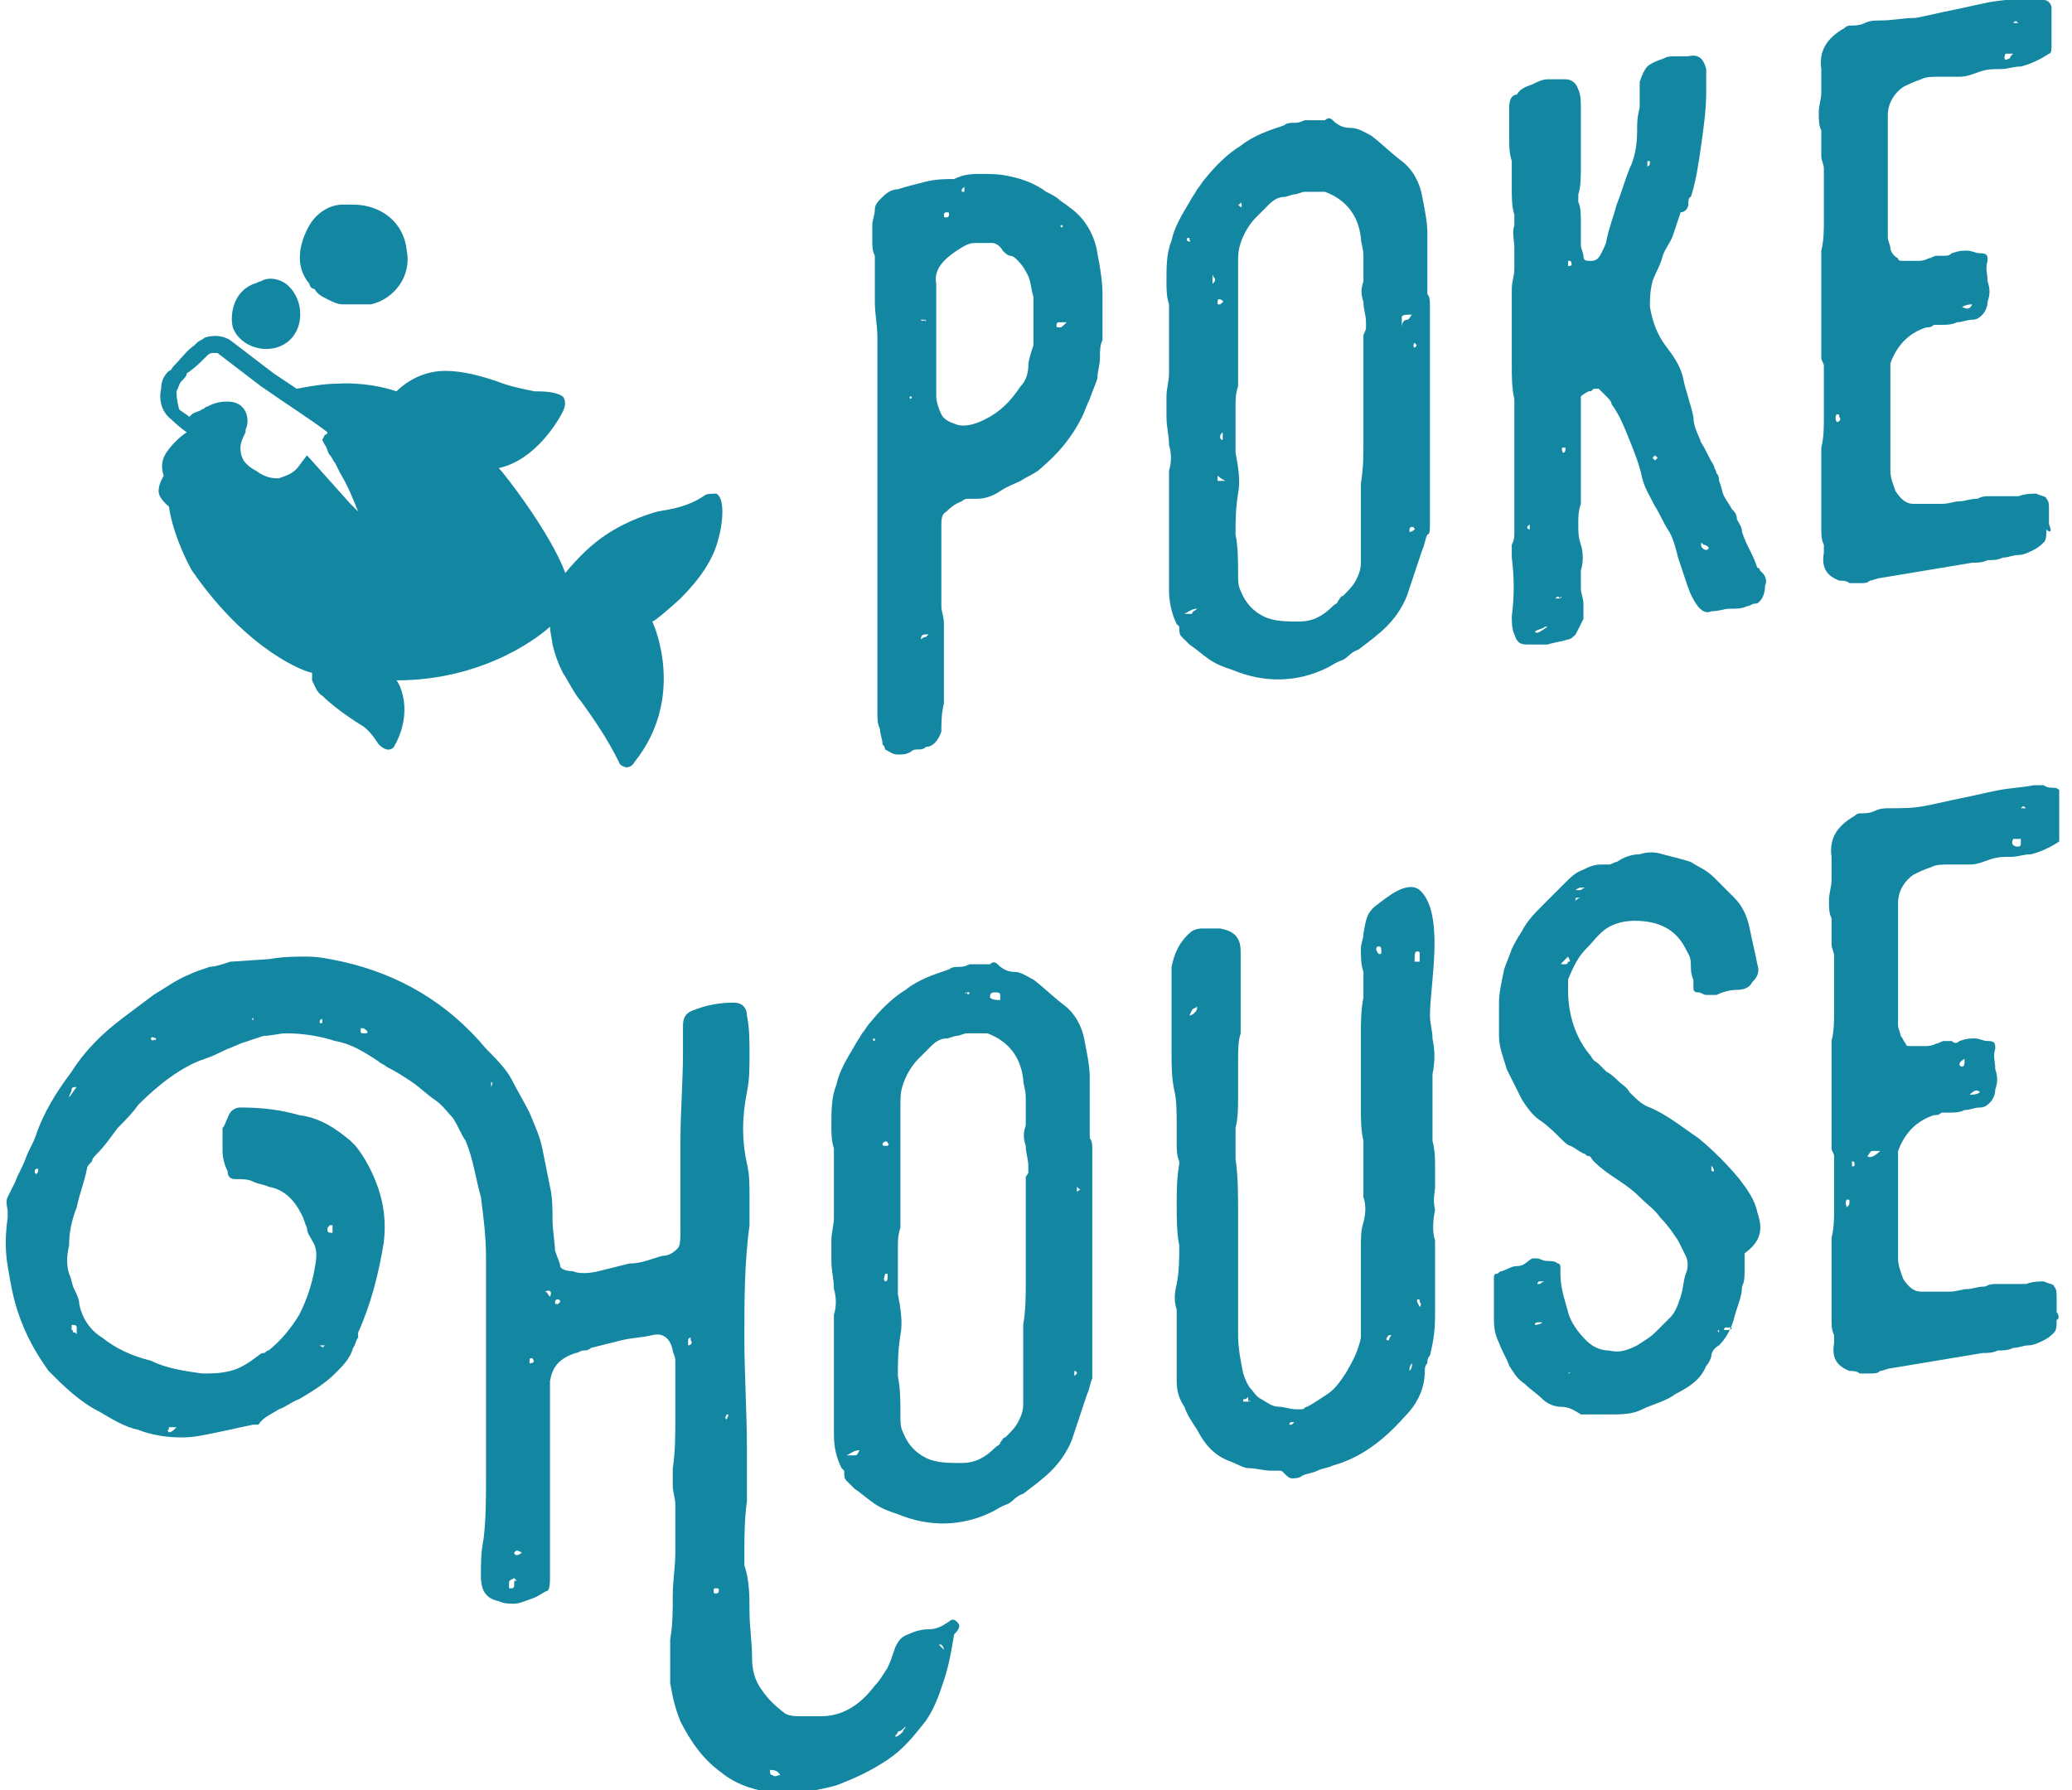
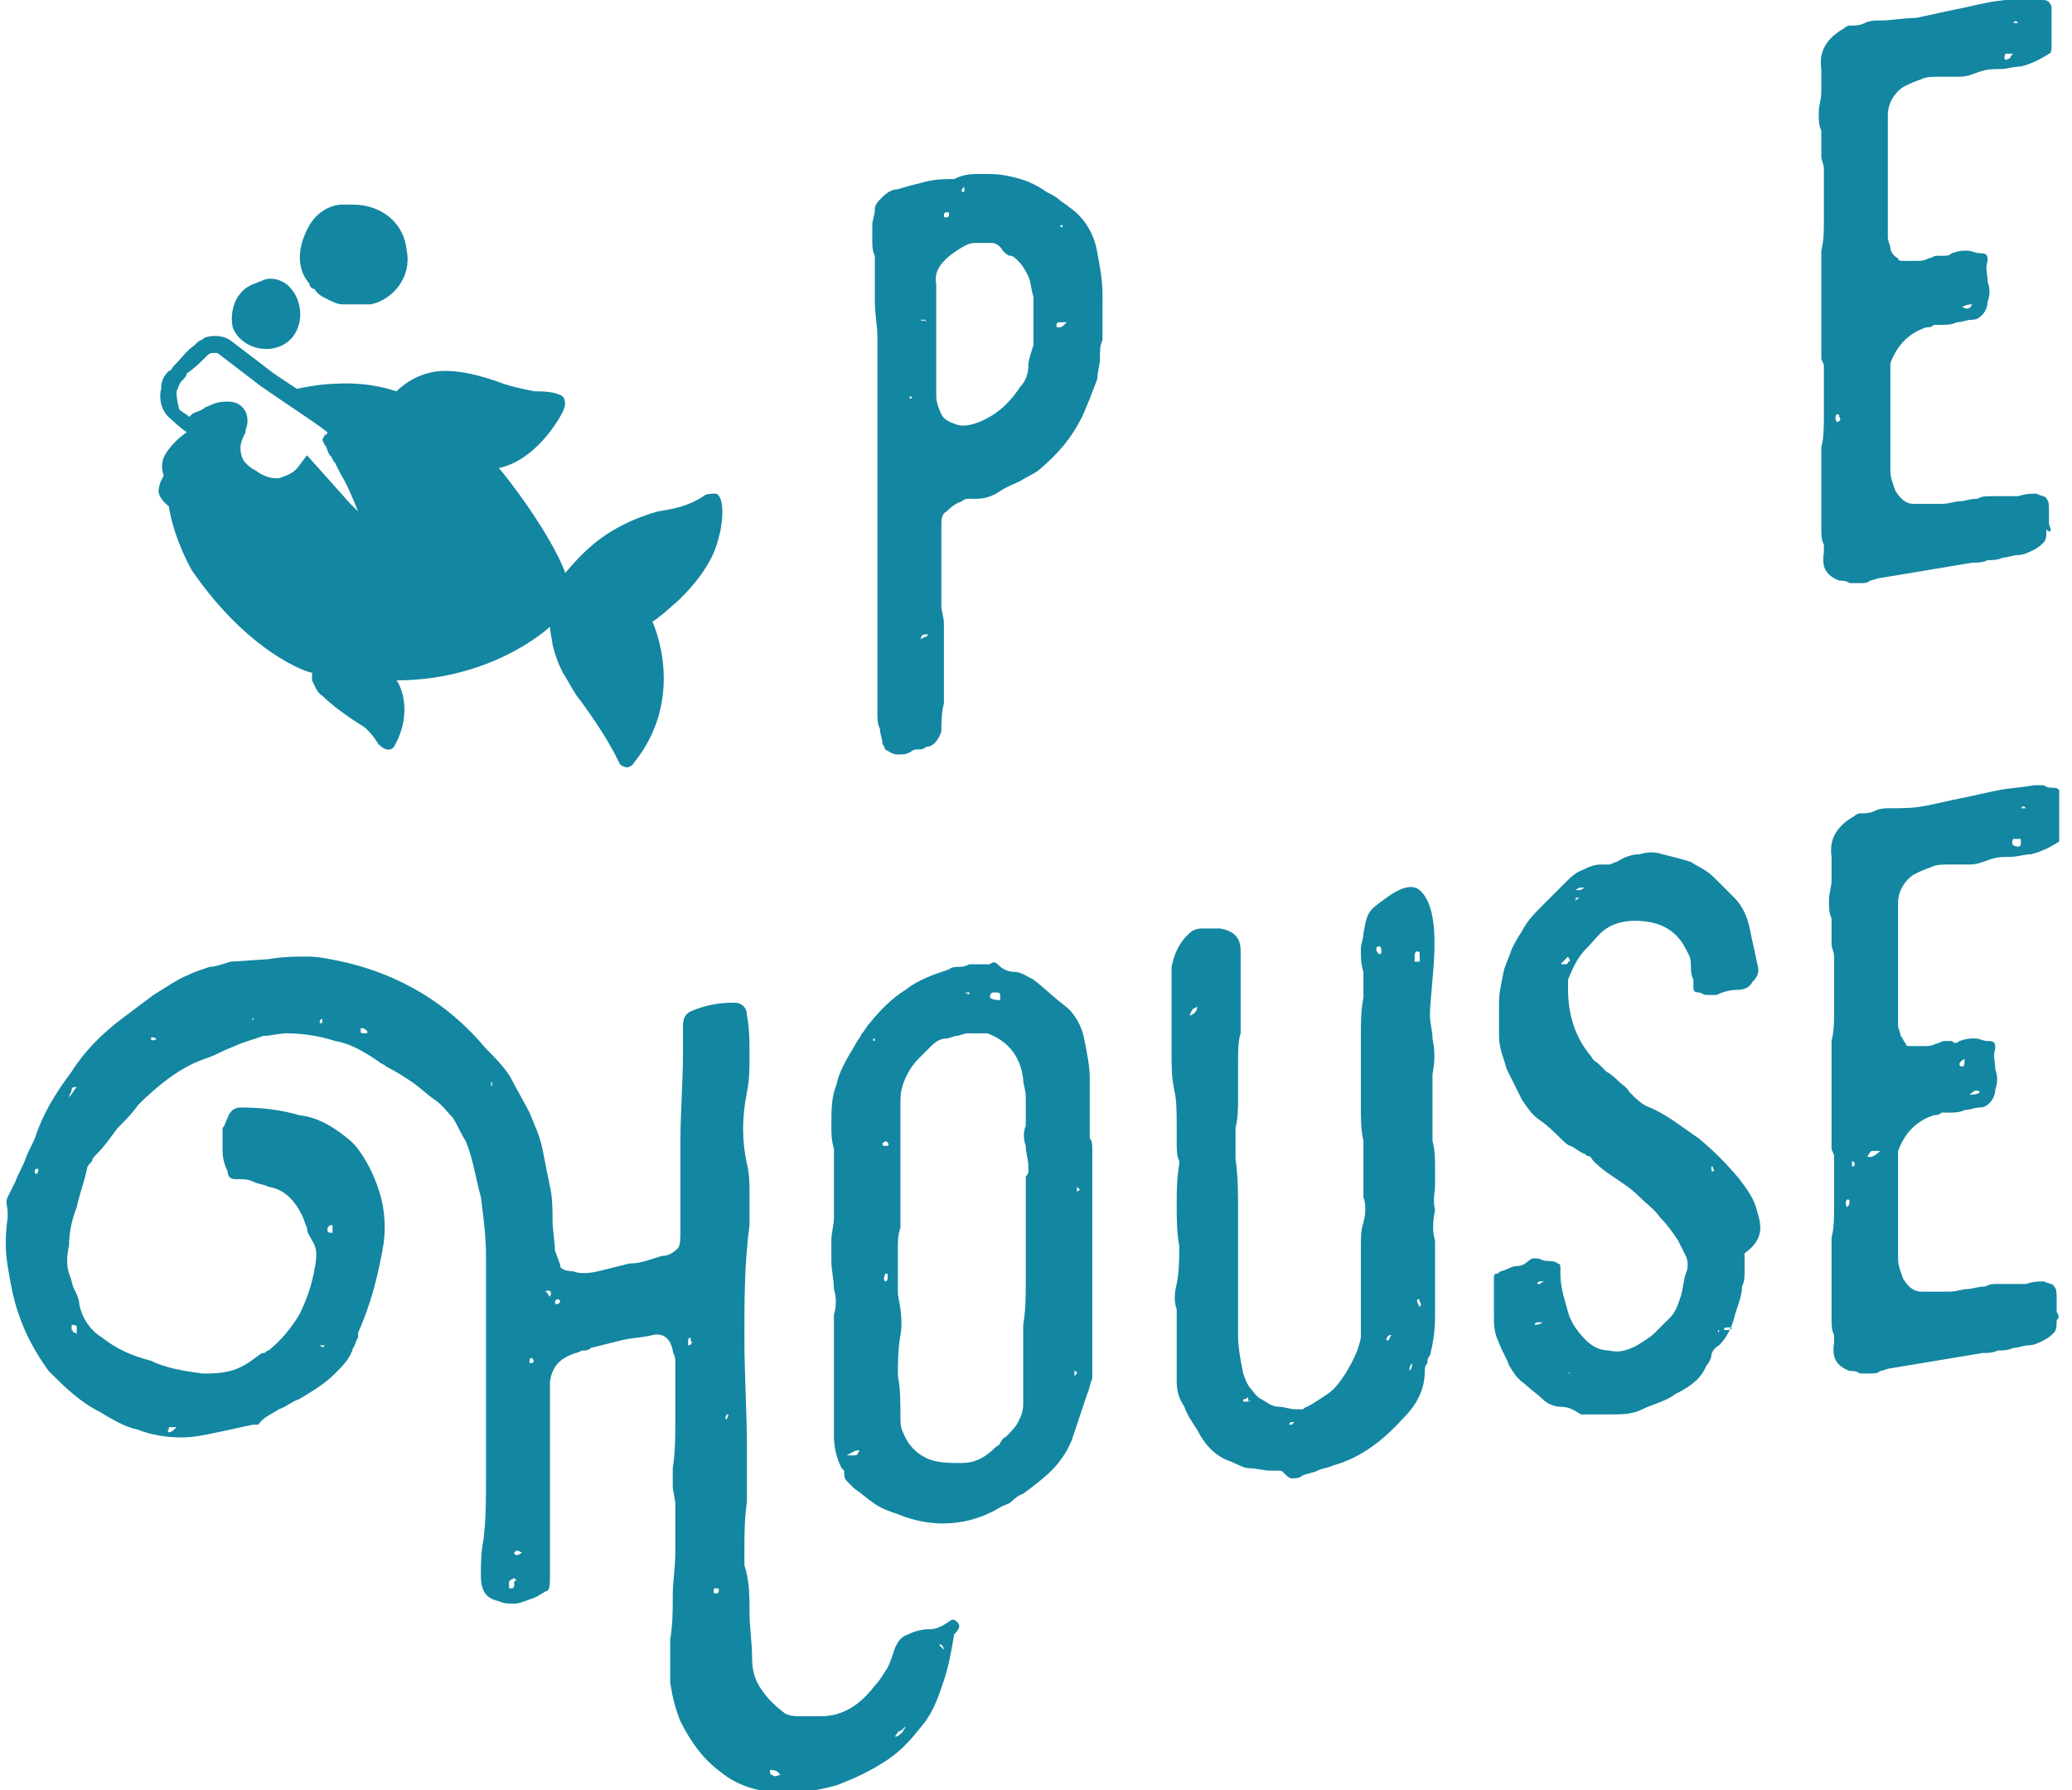
<svg xmlns="http://www.w3.org/2000/svg" xmlns:xlink="http://www.w3.org/1999/xlink" version="1.1" id="Livello_1" x="0px" y="0px" viewBox="0 0 81 70" style="enable-background:new 0 0 81 70;">
  <style type="text/css">
	.st0{fill:#1386A1;}
	.st1{clip-path:url(#SVGID_2_);}
</style>
  <g>
    <path class="st0" d="M11.2,13.4c0.7-0.5,0.7-1.6,0.1-2.2c-0.3-0.3-0.8-0.4-1.1-0.2c-0.1,0-0.2,0.1-0.3,0.1&#10;  c-0.2,0.1-0.4,0.2-0.6,0.5c-0.2,0.3-0.3,0.8-0.2,1.2C9.4,13.6,10.5,13.9,11.2,13.4z" />
    <path class="st0" d="M12.3,11.3c0.1,0.2,0.3,0.3,0.5,0.4c0.2,0.1,0.4,0.2,0.6,0.2c0.1,0,0.3,0,0.4,0c0.2,0,0.5,0,0.7,0&#10;  c0.9-0.2,1.6-1.1,1.4-2.1c-0.1-1.1-1-1.8-2.1-1.8c-0.1,0-0.1,0-0.2,0c-0.1,0-0.2,0-0.2,0c-0.5,0-1,0.3-1.3,0.8&#10;  c-0.4,0.7-0.6,1.6,0,2.3C12.1,11.2,12.2,11.3,12.3,11.3z" />
    <path class="st0" d="M28,19.3C28,19.3,28,19.3,28,19.3c-0.2,0-0.4,0-0.5,0.1c-0.6,0.4-1.2,0.5-1.8,0.6c-0.7,0.2-1.4,0.5-2,0.9&#10;  c-0.6,0.4-1.1,0.9-1.6,1.5h0c-0.6-1.6-2.4-3.9-2.6-4.1c0,0,0,0,0,0c1.4-0.3,2.3-1.8,2.5-2.2c0.2-0.4,0-0.6,0-0.6&#10;  c-0.3-0.2-0.8-0.2-1.1-0.2c-0.5-0.1-1-0.2-1.5-0.4c-0.6-0.2-1.3-0.4-2-0.4c-1.1,0-1.8,0.7-1.9,0.8c-1.2-0.4-2.3-0.3-2.3-0.3&#10;  c-0.5,0-1.1,0.1-1.6,0.2c-0.3-0.2-0.6-0.4-0.9-0.6l-1.7-1.3c-0.3-0.2-0.7-0.2-1-0.1c-0.1,0.1-0.2,0.1-0.3,0.2l-0.1,0.1&#10;  c-0.3,0.2-0.5,0.5-0.8,0.8c-0.1,0.1-0.1,0.2-0.2,0.2l0,0c-0.2,0.2-0.3,0.4-0.3,0.7c-0.1,0.4,0,0.9,0.4,1.2c0,0,0.3,0.3,0.6,0.5&#10;  c-0.3,0.2-0.6,0.5-0.8,0.8c-0.2,0.3-0.2,0.6-0.1,0.9c0,0-0.2,0.3-0.2,0.6c0,0.3,0.4,0.6,0.4,0.6c0.2,1.3,0.9,2.5,0.9,2.5&#10;  c2.2,3.2,4.5,4,4.7,4c0,0.1,0,0.2,0,0.3c0.1,0.2,0.2,0.5,0.4,0.6c0.6,0.6,1.6,1.2,1.6,1.2c0.3,0.2,0.6,0.7,0.6,0.7&#10;  c0.4,0.4,0.6,0.1,0.6,0.1c0.8-1.4,0.2-2.5,0.1-2.6v0c3.6,0,5.8-1.9,6-2.1h0c0,0.2,0.1,0.6,0.1,0.7c0.1,0.4,0.2,0.7,0.4,1.1&#10;  c0.2,0.3,0.5,0.9,0.7,1.1c0.5,0.7,1,1.4,1.5,2.4c0,0.1,0.2,0.2,0.3,0.2c0.2,0,0.3-0.2,0.3-0.2c2-2.5,0.8-5.3,0.7-5.5&#10;  c0.1,0,1-0.8,1.1-0.9c0.7-0.7,1.3-1.5,1.5-2.4C28.2,20.7,28.4,19.5,28,19.3z M6.9,15.3C7,15.1,7,15,7.1,14.9&#10;  c0.1-0.1,0.2-0.2,0.2-0.3C7.6,14.4,7.8,14.2,8,14l0.1-0.1c0,0,0.1-0.1,0.2-0.1c0,0,0.1,0,0.2,0l1.7,1.3c1,0.7,2.1,1.4,2.6,1.8&#10;  c0,0.1-0.1,0.1-0.1,0.1l-0.1,0.2l0.1,0.2c0.1,0.1,0.1,0.3,0.2,0.4c0.1,0.1,0.1,0.2,0.2,0.3l0.2,0.4c0.3,0.5,0.5,1,0.7,1.5&#10;  c-0.1-0.1-0.2-0.2-0.3-0.3L12,17.8l-0.3,0.4c-0.2,0.3-0.5,0.4-0.8,0.5c-0.2,0-0.5,0-0.9-0.3c-0.2-0.1-0.3-0.2-0.4-0.3&#10;  c-0.1-0.1-0.2-0.3-0.2-0.6c0-0.2,0.1-0.4,0.2-0.6l0-0.1c0.1-0.2,0.1-0.5,0-0.7c-0.1-0.2-0.3-0.4-0.7-0.4c0,0,0,0,0,0&#10;  c-0.4,0-0.6,0.1-0.8,0.2c-0.1,0-0.1,0.1-0.2,0.1c-0.1,0.1-0.3,0.1-0.4,0.2l-0.1,0.1c-0.1-0.1-0.3-0.2-0.4-0.3&#10;  C6.9,15.6,6.9,15.4,6.9,15.3z" />
  </g>
  <g>
    <defs>
      <rect id="SVGID_1_" width="80.5" height="70" />
    </defs>
    <clipPath id="SVGID_2_">
      <use xlink:href="#SVGID_1_" style="overflow:visible;" />
    </clipPath>
    <g class="st1">
      <path class="st0" d="M43.1,11.5c0-0.5-0.1-1.1-0.2-1.6c-0.1-0.7-0.5-1.4-1.1-1.8c-0.1-0.1-0.3-0.2-0.4-0.3&#10;   c-0.1-0.1-0.3-0.2-0.5-0.3c-0.4-0.3-0.9-0.5-1.4-0.6c-0.4-0.1-0.8-0.1-1.1-0.1c-0.4,0-0.7,0-1.1,0.2C37,7,36.6,7,36.2,7.1&#10;   c-0.4,0.1-0.8,0.2-1.1,0.3c-0.2,0-0.4,0.1-0.6,0.3S34.2,8,34.2,8.2c0,0.2-0.1,0.4-0.1,0.6c0,0.2,0,0.4,0,0.6c0,0.2,0,0.4,0.1,0.6&#10;   c0,0.2,0,0.4,0,0.6c0,0.2,0,0.4,0,0.6v0.6c0,0.5,0.1,0.9,0.1,1.4c0,0.5,0,0.9,0,1.4c0,0.7,0,1.4,0,2c0,0.7,0,1.4,0,2.1&#10;   c0,0.3,0,0.5,0,0.7c0,0.2,0,0.4,0,0.6v0.6c0,0.5,0,1,0,1.5s0,0.9,0,1.4c0,0.1,0,0.2,0,0.3c0,0.1,0,0.2,0,0.3c0,0.3,0,0.6,0,0.8&#10;   c0,0.3,0,0.5,0,0.8c0,0.4,0,0.7,0,1.1c0,0.3,0,0.7,0,1.1c0,0.2,0,0.4,0.1,0.6c0,0.2,0.1,0.4,0.1,0.6c0.1,0.1,0.1,0.2,0.1,0.2&#10;   c0.2,0.1,0.3,0.2,0.5,0.2c0.2,0,0.3,0,0.5-0.1c0.1-0.1,0.2-0.1,0.3-0.1c0.1,0,0.2,0,0.3-0.1c0.3,0,0.5-0.3,0.6-0.6&#10;   c0-0.3,0-0.7,0.1-1.1c0-0.3,0-0.7,0-1.1c0-0.3,0-0.5,0-0.7c0-0.2,0-0.5,0-0.7c0-0.1,0-0.2,0-0.3c0-0.1,0-0.2,0-0.3&#10;   c0-0.3-0.1-0.5-0.1-0.7c0-0.2,0-0.4,0-0.7c0-0.4,0-0.8,0-1.2c0-0.4,0-0.8,0-1.2c0-0.3,0-0.5,0.2-0.6c0.1-0.1,0.3-0.3,0.6-0.4&#10;   c0.1-0.1,0.2-0.1,0.3-0.1c0.1,0,0.2,0,0.3,0c0.3,0,0.6-0.1,0.9-0.3c0.3-0.2,0.6-0.3,0.8-0.4c0.3-0.2,0.6-0.3,0.8-0.5&#10;   c0.7-0.6,1.2-1.2,1.6-2c0.1-0.2,0.2-0.5,0.3-0.7c0.1-0.3,0.2-0.5,0.3-0.8c0-0.3,0.1-0.5,0.1-0.8c0-0.3,0-0.5,0.1-0.7&#10;   C43.1,12.5,43.1,12,43.1,11.5z M37.7,7.3c0,0,0,0.1,0,0.2c0,0,0,0-0.1,0c0,0,0-0.1,0-0.1C37.6,7.4,37.6,7.4,37.7,7.3z M37,8.3&#10;   c0.1,0,0.1,0,0.1,0.1c0,0,0,0.1-0.1,0.1s-0.1,0-0.1-0.1C36.9,8.4,36.9,8.3,37,8.3z M36.2,12.5C36.2,12.6,36.2,12.6,36.2,12.5&#10;   C36.2,12.6,36.1,12.6,36.2,12.5c-0.2,0.1-0.2,0-0.2,0C36.1,12.5,36.1,12.5,36.2,12.5C36.2,12.5,36.2,12.5,36.2,12.5z M35.6,15.6&#10;   L35.6,15.6c-0.1-0.1,0-0.1,0-0.1C35.6,15.5,35.7,15.5,35.6,15.6C35.7,15.6,35.6,15.6,35.6,15.6z M36.3,24.8c0,0-0.1,0.1-0.1,0.1&#10;   c0,0-0.1,0-0.2,0.1C36,24.8,36.1,24.8,36.3,24.8L36.3,24.8z M40.4,13.5c-0.1,0.3-0.2,0.6-0.2,0.8c0,0.3-0.1,0.6-0.3,0.8&#10;   c-0.4,0.6-0.8,1-1.4,1.3c-0.4,0.2-0.8,0.3-1.1,0.2c-0.3-0.1-0.5-0.2-0.6-0.4c-0.1-0.2-0.2-0.5-0.2-0.7c0-0.1,0-0.2,0-0.3&#10;   c0-0.1,0-0.2,0-0.3c0-0.5,0-0.9,0-1.4c0-0.5,0-0.9,0-1.4c0-0.2,0-0.3,0-0.5c0-0.2,0-0.3,0-0.5c-0.1-0.5,0.2-0.9,0.8-1.3&#10;   c0.3-0.2,0.5-0.3,0.7-0.3c0.2,0,0.4,0,0.7,0c0.1,0,0.3,0.1,0.4,0.3c0.1,0.1,0.2,0.2,0.3,0.2c0.1,0,0.2,0.1,0.3,0.2&#10;   c0.2,0.2,0.3,0.4,0.4,0.6c0.1,0.2,0.1,0.5,0.2,0.8c0,0.3,0,0.6,0,0.9V13.5C40.4,13.4,40.4,13.4,40.4,13.5&#10;   C40.4,13.4,40.4,13.5,40.4,13.5z M41.4,12.8c-0.1,0-0.1,0-0.1-0.1c0,0,0-0.1,0.1-0.1c0,0,0,0,0.1,0c0,0,0.1,0,0.2,0&#10;   C41.5,12.8,41.5,12.8,41.4,12.8z M41.5,8.9L41.5,8.9c-0.1-0.1,0-0.1,0-0.1S41.6,8.8,41.5,8.9C41.6,8.9,41.6,8.9,41.5,8.9z" />
-       <path class="st0" d="M55.9,20.5c0-0.3,0-0.6,0-0.8c0-0.3,0-0.6,0-0.9c0-0.4,0-0.8,0-1.2c0-0.4,0-0.8,0-1.2c0-0.2,0-0.3,0-0.4&#10;   c0-0.1,0-0.3,0-0.5c0-0.6,0-1.1,0-1.6c0-0.5,0-1,0-1.6c0-0.1,0-0.3,0-0.4c0-0.1,0-0.3-0.1-0.4c0-0.4,0-0.8,0-1.2&#10;   c0-0.4,0-0.8,0-1.2c0-0.4-0.1-0.9-0.2-1.4c-0.1-0.6-0.4-1.1-0.8-1.4c-0.4-0.3-0.8-0.7-1.2-1C53.4,5.2,53.1,5,52.8,5&#10;   c-0.3,0-0.5-0.1-0.7-0.3c-0.1-0.1-0.2-0.1-0.3,0c-0.1,0-0.3,0-0.4,0c-0.1,0-0.3,0-0.4,0c-0.2,0.1-0.3,0.1-0.4,0.1&#10;   c-0.1,0-0.3,0-0.4,0.1c-0.6,0.2-1.2,0.4-1.7,0.8c-0.5,0.3-1,0.8-1.4,1.3c-0.1,0.1-0.2,0.3-0.3,0.4c-0.1,0.2-0.2,0.3-0.3,0.5&#10;   c-0.3,0.5-0.6,1-0.7,1.5c-0.2,0.5-0.2,1-0.2,1.6c0,0.3,0,0.6,0.1,0.9c0,0.3,0,0.6,0,0.9c0,0.1,0,0.1,0,0.2c0,0.1,0,0.1,0,0.2&#10;   c0,0.3,0,0.5,0,0.7c0,0.2,0,0.5,0,0.7c0,0.3-0.1,0.6-0.1,0.9v0.8c0,0.4,0.1,0.7,0.1,1.1c0.1,0.3,0.1,0.7,0,1c0,0.3,0,0.5,0,0.8&#10;   c0,0.3,0,0.5,0,0.7c0,0.3,0,0.6,0,0.9c0,0.3,0,0.6,0,0.7c0,0.6,0,1.2,0,1.6s0.1,0.9,0.3,1.3l0.1,0.1c0,0.2,0,0.3,0.1,0.4&#10;   c0.1,0.1,0.2,0.2,0.3,0.3c0.3,0.2,0.5,0.4,0.8,0.6c0.3,0.2,0.6,0.3,0.9,0.4c1.2,0.5,2.5,0.5,3.7-0.1c0.2-0.1,0.3-0.2,0.6-0.3&#10;   c0.2-0.1,0.3-0.3,0.6-0.4c0.4-0.3,0.8-0.6,1.1-0.9c0.3-0.3,0.6-0.7,0.8-1.2c0.1-0.3,0.2-0.6,0.3-0.9c0.1-0.3,0.2-0.6,0.3-0.9&#10;   c0.1-0.2,0.1-0.4,0.2-0.6C55.9,20.9,55.9,20.7,55.9,20.5z M46.4,9.4c0-0.1,0-0.1,0.1-0.1c0,0,0,0,0,0.1&#10;   C46.6,9.4,46.5,9.5,46.4,9.4C46.4,9.5,46.4,9.4,46.4,9.4z M46.6,24c-0.1,0-0.2,0-0.3,0c0.2-0.1,0.3-0.2,0.5-0.2&#10;   C46.7,23.9,46.6,23.9,46.6,24z M48.5,7.9C48.6,8,48.6,8,48.5,7.9c0.1,0.2,0,0.2,0,0.2c0,0-0.1-0.1-0.1-0.1C48.4,8,48.5,8,48.5,7.9&#10;   z M47.8,16.9C47.8,17,47.8,17,47.8,16.9c0,0.2,0,0.2,0,0.3c0,0-0.1,0-0.1-0.1S47.7,17,47.8,16.9C47.8,16.9,47.8,16.9,47.8,16.9z&#10;    M47.7,11.7C47.7,11.7,47.7,11.7,47.7,11.7c0.2,0.1,0.1,0.1,0,0.2c0,0-0.1,0-0.1,0C47.6,11.7,47.6,11.7,47.7,11.7z M47.6,18.6&#10;   C47.6,18.6,47.6,18.6,47.6,18.6c0,0,0.1,0.1,0.3,0.2c-0.1,0-0.2,0-0.3,0C47.6,18.7,47.6,18.6,47.6,18.6&#10;   C47.6,18.6,47.6,18.6,47.6,18.6z M47.4,10.7c0,0,0,0.1,0.1,0.2c0,0.1,0,0.1-0.1,0.2C47.4,10.9,47.4,10.8,47.4,10.7z M53.3,13.1&#10;   c0,0.4,0,0.8,0,1.2c0,0.4,0,0.8,0,1.2c0,0.6,0,1.1,0,1.7c0,0.6,0,1.1-0.1,1.7v0.5c0,0.1,0,0.2,0,0.2c0,0.4,0,0.8,0,1.2&#10;   c0,0.4,0,0.8,0,1.2c0,0.3-0.1,0.5-0.2,0.7c-0.1,0.2-0.3,0.4-0.5,0.6c-0.1,0-0.1,0.1-0.2,0.2c0,0.1-0.1,0.1-0.2,0.2&#10;   c-0.4,0.4-0.8,0.6-1.3,0.6c-0.5,0-1,0-1.4-0.2c-0.4-0.2-0.7-0.5-0.9-1c-0.1-0.2-0.1-0.4-0.1-0.6c0-0.6,0-1.1-0.1-1.6&#10;   c0-0.5,0-1,0.1-1.6c0.1-0.5,0-1.1-0.1-1.6c0-0.3,0-0.6,0-0.9c0-0.3,0-0.6,0-0.9c0-0.3,0-0.5,0.1-0.8c0-0.3,0-0.6,0-0.8&#10;   c0-0.3,0-0.6,0-1c0-0.3,0-0.7,0-1c0-0.2,0-0.4,0-0.6v-0.6c0-0.3,0-0.5,0-0.8c0-0.3,0-0.5,0.1-0.8c0.1-0.3,0.3-0.7,0.6-1&#10;   c0.2-0.2,0.3-0.3,0.5-0.5c0.2-0.2,0.4-0.3,0.6-0.3c0.1,0,0.3-0.1,0.4-0.1c0.1,0,0.3-0.1,0.4-0.1c0.1,0,0.3,0,0.4,0&#10;   c0.1,0,0.3,0,0.4,0c0.8,0.3,1.3,0.9,1.4,1.8c0,0.2,0.1,0.4,0.1,0.7c0,0.2,0,0.4,0,0.6V11c-0.1,0.3-0.1,0.5,0,0.8&#10;   c0,0.3,0.1,0.5,0.1,0.8c0,0.1,0,0.2,0,0.3C53.4,12.8,53.4,12.9,53.3,13.1z M55,12.5c-0.1,0-0.2,0.1-0.2,0.3c0-0.2,0-0.4,0-0.4&#10;   c0-0.1,0.2-0.1,0.4-0.1C55.1,12.4,55.1,12.5,55,12.5z M55.1,20.8c0,0,0-0.1,0-0.1c0,0,0-0.1,0.1-0.1c0,0,0.1,0,0.1,0.1&#10;   C55.2,20.8,55.1,20.8,55.1,20.8z M55.3,13.6C55.3,13.6,55.2,13.6,55.3,13.6c-0.1-0.1,0-0.2,0-0.2C55.4,13.5,55.4,13.5,55.3,13.6&#10;   C55.4,13.6,55.4,13.6,55.3,13.6z" />
-       <path class="st0" d="M68.9,22.4c0,0-0.1-0.1-0.1-0.1c0,0,0-0.1-0.1-0.1c-0.1-0.3-0.2-0.5-0.3-0.7c-0.1-0.2-0.2-0.4-0.3-0.7&#10;   c0-0.2-0.1-0.3-0.2-0.5c0-0.2-0.1-0.3-0.2-0.4c-0.1-0.2-0.2-0.3-0.3-0.5c-0.1-0.2-0.1-0.4-0.2-0.6c0-0.1,0-0.2-0.1-0.3&#10;   c0-0.1-0.1-0.2-0.1-0.3c-0.2-0.3-0.3-0.6-0.5-0.9c-0.1-0.3-0.3-0.6-0.3-1c-0.1-0.5-0.3-1-0.4-1.5s-0.4-0.9-0.7-1.3&#10;   c-0.3-0.4-0.5-0.9-0.6-1.5c0-0.3,0-0.6,0.1-1c0.1-0.3,0.3-0.6,0.4-1c0.1-0.3,0.3-0.5,0.4-0.8c0.1-0.3,0.2-0.6,0.3-0.9&#10;   C65.9,8.3,66,8.1,66,8c0-0.1,0-0.3,0.1-0.3c0.2-0.6,0.3-1.3,0.4-2c0.1-0.7,0.2-1.4,0.2-2.1c0-0.1,0-0.1,0-0.2c0-0.1,0-0.2,0-0.3&#10;   c0-0.1,0-0.1,0-0.2c0-0.1,0-0.1,0-0.2c-0.1-0.4-0.3-0.6-0.7-0.5c-0.2,0-0.3,0-0.5,0c-0.2,0-0.3,0-0.5,0.1&#10;   c-0.3,0.1-0.5,0.2-0.6,0.3c-0.1,0.1-0.2,0.3-0.3,0.6c0,0,0,0.1,0,0.1c0,0,0,0.1,0,0.1c0,0.3,0,0.5,0,0.8C64,4.6,64,4.8,64,5.1&#10;   c0,0.6-0.1,1.1-0.3,1.5c-0.2,0.5-0.3,0.9-0.5,1.4c-0.1,0.4-0.3,0.9-0.4,1.4c0,0.1-0.1,0.3-0.2,0.5c-0.1,0.2-0.2,0.3-0.4,0.3&#10;   c-0.2,0-0.3,0-0.3-0.2c0-0.1-0.1-0.3-0.1-0.4c0,0,0-0.1,0-0.1c0-0.3,0-0.5,0-0.8c0-0.3,0-0.6-0.1-0.8c0-0.1,0-0.2,0-0.3&#10;   c0.1-0.3,0.1-0.7,0.1-1.1c0-0.3,0-0.7,0-1.1c0-0.2,0-0.4,0-0.6c0-0.2,0-0.4,0-0.6c0-0.2,0-0.5-0.1-0.7c-0.1-0.3-0.3-0.4-0.5-0.4&#10;   c-0.2,0-0.5,0-0.7,0s-0.4,0.1-0.6,0.2c-0.3,0.1-0.5,0.2-0.6,0.4C59.1,3.7,59,3.9,59,4.2v1.2c0,0.3,0,0.6,0.1,0.9&#10;   c0,0.4,0,0.7,0,1.1c0,0.3,0,0.7,0.1,1c0,0.1,0,0.3,0,0.4c-0.1,0.3,0,0.6,0,0.9c0,0.1,0,0.3,0,0.4c0,0.1,0,0.3,0,0.4&#10;   c0,0.3-0.1,0.5-0.1,0.8v1.2c0,0.1,0,0.3,0,0.4c0,0.3,0,0.5,0,0.7c0,0.2,0,0.5,0,0.7c0,0.4,0,0.9,0.1,1.3c0,0.4,0,0.9,0,1.4&#10;   c0,0.6,0,1.2,0,1.9c0,0.6,0,1.2,0,1.9c0,0.2,0,0.3-0.1,0.5c0,0.2,0,0.3,0,0.5c0.1,0.8,0.1,1.5,0,2.3c0,0.2,0,0.5,0.1,0.7&#10;   c0.1,0.3,0.2,0.4,0.5,0.4c0.3,0,0.5,0,0.8,0c0.3-0.1,0.5-0.1,0.8-0.2c0.1,0,0.2-0.1,0.3-0.2c0.1-0.2,0.2-0.4,0.3-0.6&#10;   c0-0.2,0-0.4,0-0.6c0-0.2-0.1-0.4-0.1-0.6c0-0.2,0-0.4,0-0.7c0.1-0.3,0.1-0.7,0-1c-0.1-0.3-0.1-0.5-0.1-0.8c0-0.3,0-0.5,0.1-0.8&#10;   c0-0.2,0-0.4,0-0.6c0-0.2,0-0.4,0-0.7c0-0.3,0-0.6,0-1c0-0.3,0-0.6,0-1c0-0.1,0-0.2,0-0.3c0-0.1,0-0.2,0-0.3c0-0.1,0-0.3,0-0.3&#10;   c0,0,0.1-0.1,0.3-0.2c0.1,0,0.1,0,0.2-0.1c0.1,0,0.2,0,0.2,0c0.1,0.1,0.2,0.2,0.3,0.3c0.1,0.1,0.2,0.2,0.2,0.3&#10;   c0.3,0.4,0.5,0.9,0.7,1.4c0.2,0.5,0.4,1,0.5,1.5c0.1,0.4,0.3,0.7,0.5,1.1c0.2,0.3,0.3,0.6,0.5,0.9c0.2,0.3,0.3,0.7,0.4,1.1&#10;   c0.1,0.3,0.2,0.6,0.3,0.9c0.1,0.3,0.2,0.6,0.4,0.9c0.2,0.3,0.4,0.4,0.6,0.3c0.3,0,0.5-0.1,0.7-0.1c0.3,0,0.5,0,0.7-0.1&#10;   c0.1,0,0.2-0.1,0.3-0.1c0.1,0,0.1,0,0.2-0.1c0.1-0.1,0.2-0.3,0.2-0.6C69.1,22.7,69,22.5,68.9,22.4z M59.8,20.5c0,0,0,0.1,0,0.1&#10;   c0,0,0,0.1,0,0.1v0c0,0-0.1,0-0.1-0.1C59.7,20.6,59.7,20.6,59.8,20.5z M60,24.7L60,24.7c0.1-0.1,0.3-0.1,0.4-0.2c0,0,0,0,0.1,0&#10;   C60.2,24.7,60.1,24.8,60,24.7z M61,23.4C61,23.4,61,23.4,61,23.4c-0.1,0-0.2,0-0.2,0C60.9,23.3,60.9,23.3,61,23.4&#10;   C61,23.3,61.1,23.3,61,23.4z M61.1,17.7C61,17.7,61,17.7,61.1,17.7c-0.1-0.2,0-0.2,0-0.2c0,0,0,0,0.1,0&#10;   C61.2,17.6,61.2,17.7,61.1,17.7z M61.3,10.4c0-0.1,0-0.1,0-0.2c0.1,0,0.1,0,0.1,0C61.5,10.4,61.4,10.4,61.3,10.4z M64.6,4.2&#10;   C64.6,4.2,64.6,4.2,64.6,4.2c0,0.1,0,0.1,0,0.1l0,0c0,0,0,0,0,0L64.6,4.2C64.5,4.2,64.5,4.2,64.6,4.2z M64.4,6.5&#10;   C64.4,6.5,64.4,6.5,64.4,6.5c0-0.1,0-0.2,0-0.2h0.1C64.5,6.4,64.5,6.5,64.4,6.5z M64.7,18C64.6,18,64.6,18,64.7,18&#10;   c-0.1-0.1-0.1-0.1-0.1-0.1c0,0,0.1-0.1,0.1-0.1c0,0,0.1,0.1,0.1,0.1C64.7,18,64.7,18,64.7,18z M66.7,21.5c-0.1,0-0.2-0.1-0.2-0.2&#10;   c0-0.1,0-0.1,0.1,0c0.1,0,0.2,0.1,0.2,0.1C66.8,21.4,66.8,21.5,66.7,21.5z" />
      <path class="st0" d="M80.1,20.5c0-0.2,0-0.3,0-0.5c0-0.3,0-0.4-0.1-0.5c0-0.1-0.2-0.1-0.4-0.2c-0.2,0-0.4,0-0.7,0.1&#10;   c-0.1,0-0.2,0-0.3,0c-0.1,0-0.2,0-0.3,0c-0.2,0-0.3,0-0.5,0c-0.2,0-0.3,0-0.5,0.1c-0.3,0-0.5,0.1-0.7,0.1c-0.2,0-0.4,0.1-0.7,0.1&#10;   c-0.3,0-0.7,0-1.1,0c-0.3,0-0.5-0.2-0.7-0.5c-0.1-0.3-0.2-0.5-0.2-0.8c0-0.3,0-0.6,0-0.8c0-0.3,0-0.5,0-0.7c0-0.2,0-0.4,0-0.6v-1&#10;   c0-0.3,0-0.7,0-1c0-0.1,0-0.1,0-0.1c0.3-0.8,0.8-1.2,1.4-1.4c0.1,0,0.2,0,0.3-0.1c0.1,0,0.2,0,0.3,0c0.2,0,0.4,0,0.6-0.1&#10;   c0.2,0,0.4-0.1,0.6-0.1c0.2,0,0.3-0.1,0.4-0.2c0.1-0.1,0.2-0.3,0.2-0.5c0.1-0.3,0.1-0.5,0-0.8c0-0.3-0.1-0.5,0-0.8&#10;   c0-0.2,0-0.3-0.3-0.3c-0.2,0-0.3-0.1-0.5-0.1c-0.2,0-0.3,0-0.6,0.1C76.2,10,76.1,10,76,10c-0.1,0-0.2,0-0.3,0&#10;   c-0.1,0-0.2,0.1-0.3,0.1c-0.2,0.1-0.3,0.1-0.5,0.1c-0.2,0-0.3,0-0.5,0c-0.1,0-0.2,0-0.2-0.1C74,10,73.9,9.8,73.9,9.7&#10;   c0-0.1-0.1-0.3-0.1-0.4c0-0.4,0-0.8,0-1.2c0-0.4,0-0.8,0-1.2c0-0.4,0-0.8,0-1.2c0-0.4,0-0.7,0-1.2c0-0.5,0.3-0.9,0.6-1.1&#10;   c0.2-0.1,0.4-0.2,0.7-0.3c0.2-0.1,0.4-0.1,0.7-0.1c0.3,0,0.5,0,0.8,0s0.5-0.1,0.8-0.2c0.3-0.1,0.5-0.1,0.8-0.1&#10;   c0.3,0,0.5-0.1,0.8-0.1c0.4-0.1,0.8-0.3,1.1-0.5c0.1,0,0.1-0.2,0.1-0.3c0-0.2,0-0.3,0-0.5c0-0.2,0-0.3,0-0.5c0-0.2,0-0.3,0-0.5&#10;   c0-0.1-0.1-0.3-0.3-0.3c-0.1,0-0.3,0-0.4-0.1c-0.1,0-0.3,0-0.4,0c-0.5,0.1-0.9,0.1-1.4,0.2c-0.5,0.1-0.9,0.2-1.4,0.3&#10;   c-0.5,0.1-0.9,0.2-1.4,0.3c-0.5,0-0.9,0.1-1.4,0.1c-0.2,0-0.4,0-0.6,0.1c-0.2,0.1-0.4,0.1-0.6,0.1c0,0-0.1,0-0.2,0.1&#10;   c-0.7,0.4-1,0.9-0.9,1.6c0,0.3,0,0.6,0,0.9c0,0.3-0.1,0.5-0.1,0.8c0,0.3,0,0.5,0.1,0.7c0,0.2,0,0.3,0,0.5c0,0.2,0,0.3,0,0.5&#10;   c0,0.2,0.1,0.3,0.1,0.5v0.5c0,0.1,0,0.2,0,0.3c0,0.1,0,0.2,0,0.2c0,0.4,0,0.8,0,1.1s0,0.7-0.1,1.1v0.1c0,0.4,0,0.7,0,1.1&#10;   c0,0.3,0,0.7,0,1.1c0,0,0,0,0,0c0,0.3,0,0.6,0,0.8c0,0.3,0,0.5,0,0.8c0,0.1,0,0.3,0,0.3c0,0.1,0.1,0.2,0.1,0.3c0,0.3,0,0.6,0,1&#10;   c0,0.3,0,0.6,0,1c0,0.4,0,0.8-0.1,1.2c0,0.4,0,0.8,0,1.2c0,0.2,0,0.5,0,0.7c0,0.2,0,0.4,0,0.7v0.6c0,0.2,0,0.4,0.1,0.6&#10;   c0,0.1,0,0.2,0,0.3c-0.1,0.6,0.1,0.9,0.6,1.1c0.1,0,0.3,0,0.4,0.1c0.1,0,0.3,0,0.4,0c0.2,0,0.3,0,0.4-0.1c0.1,0,0.3-0.1,0.4-0.1&#10;   c0.6-0.1,1.2-0.2,1.8-0.3c0.6-0.1,1.2-0.2,1.8-0.3v0c0.2,0,0.4,0,0.6-0.1c0.2,0,0.4,0,0.6-0.1c0.2,0,0.4-0.1,0.6-0.1&#10;   c0.2,0,0.4-0.1,0.6-0.2c0.2-0.1,0.3-0.2,0.4-0.3c0.1-0.1,0.1-0.3,0.1-0.5C80.2,20.9,80.2,20.7,80.1,20.5z M76.7,12&#10;   c0.2-0.1,0.3-0.1,0.4-0.1C77,12.1,76.9,12.1,76.7,12z M78.7,0.9C78.7,0.8,78.7,0.8,78.7,0.9c0.1-0.1,0.1-0.1,0.2,0&#10;   C78.8,0.9,78.8,0.9,78.7,0.9L78.7,0.9z M78.4,2.1c0,0,0.1,0,0.1,0c0.1,0,0.1,0,0.2,0c0,0-0.1,0.1-0.1,0.1c0,0,0,0.1-0.1,0.1&#10;   C78.4,2.4,78.3,2.3,78.4,2.1C78.3,2.1,78.3,2.1,78.4,2.1z M71.8,16.5C71.8,16.5,71.8,16.5,71.8,16.5c-0.1-0.2,0-0.3,0-0.3&#10;   c0.1,0,0.1,0,0.1,0.1C72,16.4,71.9,16.5,71.8,16.5z" />
      <path class="st0" d="M37.4,63.4c-0.1-0.1-0.2-0.1-0.3,0c-0.3,0.2-0.5,0.3-0.8,0.3c-0.3,0-0.6,0.1-0.8,0.2&#10;   c-0.3,0.1-0.4,0.3-0.5,0.5c-0.1,0.3-0.2,0.6-0.3,0.8c-0.2,0.3-0.3,0.5-0.5,0.7c-0.6,0.8-1.3,1.2-2.1,1.2l-0.8,0&#10;   c-0.2,0-0.4,0-0.6-0.1c-0.4-0.3-0.7-0.6-0.9-0.9c-0.3-0.4-0.4-0.8-0.4-1.3c0-0.6-0.1-1.2-0.1-1.8c0-0.6,0-1.2-0.2-1.8&#10;   c0-0.1,0-0.3,0-0.5c0-0.6,0-1.3,0.1-2c0-0.6,0-1.3,0-2c0-1.5-0.1-2.9-0.1-4.4s0-2.9,0.2-4.4c0-0.4,0-0.8,0-1.2&#10;   c0-0.4,0-0.8-0.1-1.2c-0.2-0.9-0.2-1.8,0-2.8c0.1-0.5,0.1-0.9,0.1-1.5c0-0.5,0-1-0.1-1.5c0-0.3-0.2-0.5-0.5-0.5&#10;   c-0.6,0-1.1,0.1-1.6,0.3c-0.3,0.1-0.4,0.3-0.4,0.6c0,0.2,0,0.3,0,0.5c0,0.2,0,0.3,0,0.5c0,1.2-0.1,2.4-0.1,3.5c0,1.2,0,2.3,0,3.5&#10;   c0,0.3,0,0.6-0.1,0.7c-0.1,0.1-0.3,0.3-0.6,0.3c-0.4,0.1-0.8,0.3-1.3,0.3c-0.4,0.1-0.8,0.2-1.2,0.3c-0.4,0.1-0.8,0.1-1,0&#10;   c-0.3,0-0.5-0.1-0.5-0.2c0-0.1-0.1-0.3-0.2-0.6V49c0-0.4-0.1-0.9-0.1-1.3c0-0.4,0-0.9-0.1-1.3c-0.1-0.5-0.2-1-0.3-1.5&#10;   c-0.1-0.5-0.3-0.9-0.5-1.4c-0.2-0.4-0.5-0.9-0.7-1.3S19.3,41.3,19,41c-1.5-1.8-3.4-2.9-5.6-3.4c-0.5-0.1-0.9-0.2-1.4-0.2&#10;   c-0.5,0-0.9,0-1.5,0.1L9,37.6c-0.3,0.1-0.6,0.2-0.8,0.2c-0.3,0.1-0.6,0.2-0.8,0.3c-0.5,0.2-0.9,0.5-1.4,0.8&#10;   c-0.4,0.3-0.8,0.6-1.2,0.9c-0.8,0.6-1.5,1.3-2,2.1c-0.6,0.8-1.1,1.6-1.4,2.5c-0.1,0.3-0.3,0.6-0.4,0.9c-0.1,0.3-0.3,0.6-0.4,0.9&#10;   c-0.1,0.2-0.2,0.4-0.3,0.6c-0.1,0.2,0,0.4,0,0.6v0.2c-0.1,0.7-0.1,1.3,0,1.9c0.1,0.6,0.2,1.2,0.4,1.8c0.3,0.9,0.7,1.6,1.2,2.3&#10;   c0.6,0.6,1.2,1.2,2,1.6c0.5,0.3,1,0.6,1.5,0.7c0.5,0.2,1.1,0.3,1.7,0.3c0.5,0,0.9-0.1,1.4-0.2c0.5-0.1,0.9-0.2,1.4-0.3&#10;   c0,0,0,0,0.1,0c0,0,0,0,0.1,0c0.2-0.3,0.5-0.4,0.8-0.6c0.3-0.1,0.5-0.3,0.8-0.4c0.5-0.3,1-0.6,1.4-1c0.3-0.3,0.6-0.6,0.7-1&#10;   c0.1-0.1,0.1-0.3,0.2-0.4c0,0,0-0.1,0-0.1s0,0,0,0c0,0,0,0,0-0.1c0.5-1.1,0.8-2.3,1-3.5c0.1-0.8,0-1.5-0.2-2.1&#10;   c-0.2-0.6-0.5-1.2-0.9-1.7c0,0-0.1-0.1-0.1-0.1c0,0-0.1-0.1-0.1-0.1c-0.6-0.5-1.2-0.9-2-1c-0.7-0.2-1.4-0.3-2.3-0.3&#10;   c-0.2,0-0.4,0.1-0.5,0.4c-0.1,0.2-0.1,0.3-0.2,0.4c0,0.3,0,0.6,0,0.9c0,0.3,0.1,0.6,0.2,0.8c0,0.2,0.1,0.3,0.3,0.3&#10;   c0.3,0,0.5,0,0.7,0.1c0.2,0.1,0.4,0.1,0.6,0.2c0.6,0.1,1,0.5,1.3,1.1c0.1,0.2,0.1,0.3,0.2,0.5c0,0.2,0.1,0.3,0.2,0.5&#10;   c0.2,0.3,0.2,0.6,0.1,1.1c-0.1,0.6-0.3,1.2-0.6,1.8c-0.3,0.5-0.7,1-1.2,1.4c-0.1,0-0.1,0.1-0.2,0.1c-0.1,0-0.2,0.1-0.2,0.1&#10;   c-0.4,0.3-0.7,0.5-1.1,0.6c-0.4,0.1-0.7,0.1-1.1,0.1c-0.7-0.1-1.4-0.2-2-0.5C5.1,53,4.5,52.7,4,52.3C3.5,52,3.2,51.5,3.1,51&#10;   c0-0.2-0.1-0.4-0.2-0.6c-0.1-0.2-0.1-0.4-0.2-0.6c-0.1-0.3-0.1-0.7,0-1.1c0-0.5,0.1-1,0.3-1.5c0.1-0.5,0.3-1,0.4-1.5&#10;   c0-0.1,0.1-0.2,0.2-0.3c0-0.1,0.1-0.2,0.2-0.3c0.3-0.3,0.5-0.6,0.8-1c0.3-0.3,0.6-0.6,0.8-0.9c0.8-0.8,1.7-1.5,2.6-1.8&#10;   c0.3-0.1,0.5-0.2,0.7-0.3c0.2-0.1,0.5-0.2,0.7-0.3c0.3-0.1,0.6-0.2,0.9-0.3c0.3,0,0.6-0.1,0.9-0.1c0.6,0,1.3,0.1,1.9,0.3&#10;   c0.6,0.1,1.1,0.4,1.7,0.8c0.1,0.1,0.2,0.1,0.3,0.2c0.4,0.2,0.7,0.4,1,0.6c0.3,0.2,0.6,0.5,0.9,0.7c0.3,0.2,0.5,0.5,0.7,0.7&#10;   c0.2,0.3,0.3,0.6,0.5,0.9c0.3,0.7,0.4,1.5,0.6,2.2c0.1,0.8,0.2,1.5,0.2,2.4c0,1,0,2.1,0,3.1s0,2.1,0,3.1c0,0.8,0,1.6,0,2.4&#10;   c0,0.8,0,1.6-0.1,2.4c-0.1,0.5-0.1,0.9-0.1,1.4c0,0.6,0.2,0.9,0.7,1c0.2,0.1,0.4,0.1,0.6,0.1c0.2,0,0.4-0.1,0.7-0.2&#10;   c0.3-0.1,0.5-0.3,0.6-0.3c0.1-0.1,0.1-0.3,0.1-0.6V58h0v-3.5c0-0.2,0-0.3,0-0.5c0.1-0.6,0.4-0.9,1-1.1c0.1,0,0.2-0.1,0.3-0.1&#10;   c0.1,0,0.2,0,0.3-0.1c0.4-0.1,0.8-0.2,1.2-0.3c0.4-0.1,0.8-0.1,1.2-0.2c0.4-0.1,0.7,0.1,0.8,0.6c0,0.1,0.1,0.2,0.1,0.4v0.4&#10;   c0,0.6,0,1.2,0,1.9c0,0.6,0,1.3-0.1,1.9c0,0.3,0,0.5,0,0.7c0,0.2,0.1,0.5,0.1,0.7v0.7c0,0.2,0,0.4,0,0.6c0,0.2,0,0.4,0,0.6&#10;   c0,0.6-0.1,1.1-0.1,1.7c0,0.6,0,1.1-0.1,1.7c0,0.6,0,1.1,0,1.7c0.1,0.6,0.2,1,0.4,1.5c0.4,0.8,0.9,1.5,1.6,2&#10;   c0.6,0.5,1.5,0.8,2.5,0.8c0.6,0,1.3-0.1,2-0.3c0.8-0.3,1.4-0.6,2-1c0.6-0.4,1-0.9,1.4-1.4c0.4-0.5,0.6-1.1,0.8-1.7&#10;   c0.2-0.6,0.3-1.2,0.4-1.8C37.6,63.6,37.5,63.5,37.4,63.4z M1.4,45.9C1.4,46,1.4,45.9,1.4,45.9c-0.1-0.1,0-0.2,0-0.2&#10;   c0.1,0,0.1,0,0.1,0C1.5,45.9,1.4,45.9,1.4,45.9z M12.9,47.9L12.9,47.9c0.1,0,0.1,0,0.1,0c0,0.1,0,0.2,0,0.3h0&#10;   c-0.1,0-0.2,0-0.2-0.1C12.8,48,12.8,48,12.9,47.9z M12.5,52.6c0.1,0,0.2,0,0.2,0c0,0,0,0-0.1,0.1C12.6,52.6,12.6,52.7,12.5,52.6&#10;   L12.5,52.6C12.5,52.7,12.5,52.7,12.5,52.6C12.4,52.7,12.4,52.7,12.5,52.6C12.4,52.6,12.4,52.6,12.5,52.6z M6.6,55.9&#10;   c0,0,0-0.1,0-0.1c0.1,0,0.3,0,0.3,0c0,0-0.1,0.1-0.1,0.1c0,0-0.1,0.1-0.2,0.1C6.6,56,6.5,55.9,6.6,55.9z M2.8,51.8&#10;   c0.1,0,0.2,0,0.2,0.1v0.3c0,0,0,0,0,0c0,0,0-0.1-0.1-0.1s0-0.1-0.1-0.1C2.8,51.9,2.8,51.8,2.8,51.8z M2.7,42.9&#10;   c0-0.1,0.1-0.2,0.1-0.3c0-0.1,0.1-0.1,0.2-0.1C2.9,42.6,2.8,42.8,2.7,42.9C2.7,42.8,2.7,42.8,2.7,42.9z M6.1,40.6&#10;   C6.1,40.7,6,40.7,6.1,40.6c-0.1,0.1-0.2,0.1-0.2,0C5.9,40.6,5.9,40.5,6.1,40.6C6.1,40.5,6.1,40.5,6.1,40.6z M9.9,39.9&#10;   C9.8,39.9,9.8,39.9,9.9,39.9c-0.1-0.1,0-0.1,0-0.1C9.9,39.8,9.9,39.8,9.9,39.9C9.9,39.9,9.9,39.9,9.9,39.9z M12.6,40&#10;   c0,0-0.1,0-0.1,0c0,0,0,0,0-0.1C12.6,39.8,12.6,39.8,12.6,40z M14.3,40.4C14.3,40.4,14.3,40.4,14.3,40.4c-0.2,0-0.2,0-0.2-0.1&#10;   c0,0,0-0.1,0-0.1c0,0,0.1,0,0.1,0l0,0C14.4,40.3,14.4,40.4,14.3,40.4z M19.2,42.5C19.2,42.5,19.2,42.5,19.2,42.5l0-0.2&#10;   c0,0,0,0,0,0S19.3,42.3,19.2,42.5C19.3,42.5,19.3,42.5,19.2,42.5z M20.1,61.9c0,0,0,0.1,0,0.1s0,0.1-0.1,0.1s-0.1,0-0.1,0&#10;   c0,0,0,0,0,0c0-0.1,0-0.2,0-0.2c0-0.1,0-0.1,0.2-0.2c0,0,0,0,0.1,0.1C20.1,61.8,20.1,61.8,20.1,61.9z M20.4,60.7&#10;   c0,0-0.1,0.1-0.2,0.1c0,0-0.1,0-0.1-0.1C20.2,60.6,20.2,60.6,20.4,60.7C20.4,60.6,20.4,60.6,20.4,60.7z M20.7,53.3&#10;   C20.7,53.3,20.6,53.2,20.7,53.3c0-0.2,0-0.2,0.1-0.2c0,0,0,0,0,0s0,0,0,0C20.9,53.2,20.9,53.3,20.7,53.3z M21.5,50.7&#10;   C21.5,50.7,21.4,50.7,21.5,50.7c-0.1-0.1-0.1-0.2-0.2-0.2C21.5,50.4,21.6,50.5,21.5,50.7C21.6,50.7,21.5,50.7,21.5,50.7z M21.8,51&#10;   C21.7,51,21.7,50.9,21.8,51c-0.1,0-0.1,0-0.1-0.1c0-0.1,0.1-0.1,0.1-0.1s0.1,0,0.1,0.1C21.9,50.9,21.8,51,21.8,51z M26.9,52.6&#10;   C26.9,52.6,26.9,52.6,26.9,52.6c0-0.1,0-0.1,0-0.2c0,0,0-0.1,0.1-0.1v0c0,0,0,0,0,0.1C27.1,52.5,27,52.6,26.9,52.6z M28,62.3&#10;   c-0.1,0-0.1,0-0.1-0.1c0-0.1,0-0.1,0.1-0.1c0.1,0,0.1,0,0.1,0.1C28.1,62.2,28.1,62.3,28,62.3z M28.4,55.5&#10;   C28.4,55.5,28.3,55.5,28.4,55.5c-0.1-0.1,0-0.1,0-0.2C28.5,55.3,28.5,55.3,28.4,55.5L28.4,55.5z M30.5,69.4c-0.1,0-0.2,0.1-0.3,0&#10;   c-0.1,0-0.1-0.1-0.1-0.2C30.2,69.2,30.4,69.2,30.5,69.4C30.5,69.3,30.5,69.3,30.5,69.4z M35.3,67.7c-0.1,0.1-0.2,0.2-0.3,0.2&#10;   c0-0.1,0.1-0.1,0.1-0.2c0.1,0,0.2-0.1,0.3-0.2C35.4,67.6,35.3,67.6,35.3,67.7z M36.7,64.3c0,0,0.1,0,0.1,0c0,0,0.1,0.1,0.1,0.2&#10;   C36.8,64.4,36.7,64.3,36.7,64.3z" />
      <path class="st0" d="M42.7,53.5c0-0.3,0-0.6,0-0.8c0-0.3,0-0.6,0-0.9c0-0.4,0-0.8,0-1.2c0-0.4,0-0.8,0-1.2c0-0.2,0-0.3,0-0.4&#10;   c0-0.1,0-0.3,0-0.5c0-0.6,0-1.1,0-1.6c0-0.5,0-1,0-1.6c0-0.1,0-0.3,0-0.4c0-0.1,0-0.3-0.1-0.4c0-0.4,0-0.8,0-1.2&#10;   c0-0.4,0-0.8,0-1.2c0-0.4-0.1-0.9-0.2-1.4c-0.1-0.6-0.4-1.1-0.8-1.4c-0.4-0.3-0.8-0.7-1.2-1c-0.2-0.1-0.5-0.3-0.7-0.3&#10;   c-0.3,0-0.5-0.1-0.7-0.3c-0.1-0.1-0.2-0.1-0.3,0c-0.1,0-0.3,0-0.4,0c-0.1,0-0.3,0-0.4,0c-0.2,0.1-0.3,0.1-0.4,0.1&#10;   c-0.1,0-0.3,0-0.4,0.1c-0.6,0.2-1.2,0.4-1.7,0.8c-0.5,0.3-1,0.8-1.4,1.3c-0.1,0.1-0.2,0.3-0.3,0.4c-0.1,0.2-0.2,0.3-0.3,0.5&#10;   c-0.3,0.5-0.6,1-0.7,1.5c-0.2,0.5-0.2,1-0.2,1.6c0,0.3,0,0.6,0.1,0.9c0,0.3,0,0.6,0,0.9c0,0.1,0,0.1,0,0.2c0,0.1,0,0.1,0,0.2&#10;   c0,0.3,0,0.5,0,0.7c0,0.2,0,0.5,0,0.7c0,0.3-0.1,0.6-0.1,0.9v0.8c0,0.4,0.1,0.7,0.1,1.1c0.1,0.3,0.1,0.7,0,1c0,0.3,0,0.5,0,0.8&#10;   s0,0.5,0,0.7c0,0.3,0,0.6,0,0.9c0,0.3,0,0.6,0,0.7c0,0.6,0,1.2,0,1.6c0,0.5,0.1,0.9,0.3,1.3l0.1,0.1c0,0.2,0,0.3,0.1,0.4&#10;   c0.1,0.1,0.2,0.2,0.3,0.3c0.3,0.2,0.5,0.4,0.8,0.6c0.3,0.2,0.6,0.3,0.9,0.4c1.2,0.5,2.5,0.5,3.7-0.1c0.2-0.1,0.3-0.2,0.6-0.3&#10;   c0.2-0.1,0.3-0.3,0.6-0.4c0.4-0.3,0.8-0.6,1.1-0.9c0.3-0.3,0.6-0.7,0.8-1.2c0.1-0.3,0.2-0.6,0.3-0.9c0.1-0.3,0.2-0.6,0.3-0.9&#10;   c0.1-0.2,0.1-0.4,0.2-0.6C42.7,53.9,42.7,53.7,42.7,53.5z M33.4,56.9c-0.1,0-0.2,0-0.3,0c0.2-0.1,0.3-0.2,0.5-0.2&#10;   C33.5,56.9,33.5,56.9,33.4,56.9z M34.2,40.7C34.1,40.7,34.1,40.7,34.2,40.7c-0.1,0-0.1-0.1,0-0.1C34.2,40.5,34.2,40.5,34.2,40.7&#10;   C34.2,40.6,34.2,40.6,34.2,40.7z M38.9,38.8c0.1,0,0.2,0,0.2,0.1c0,0.1,0,0.1,0,0.2c-0.1,0-0.3,0-0.4-0.1&#10;   C38.7,38.8,38.8,38.8,38.9,38.8z M37.8,38.8C37.8,38.7,37.8,38.7,37.8,38.8c0.1,0,0.1,0,0.1,0C37.9,38.9,37.8,38.9,37.8,38.8&#10;   C37.7,38.9,37.7,38.8,37.8,38.8z M34.5,44.7C34.5,44.7,34.5,44.6,34.5,44.7c0.1-0.1,0.2-0.1,0.2,0c0.1,0,0,0.1,0,0.1&#10;   C34.5,44.8,34.5,44.8,34.5,44.7z M34.6,50.1C34.6,50.1,34.5,50.1,34.6,50.1c-0.1-0.1,0-0.2,0-0.3c0,0,0.1,0,0.1,0s0,0,0,0.1&#10;   C34.7,50,34.7,50.1,34.6,50.1z M40.1,46c0,0.4,0,0.8,0,1.2c0,0.4,0,0.8,0,1.2c0,0.6,0,1.1,0,1.7c0,0.6,0,1.1-0.1,1.7v0.5&#10;   c0,0.1,0,0.2,0,0.2c0,0.4,0,0.8,0,1.2c0,0.4,0,0.8,0,1.2c0,0.3-0.1,0.5-0.2,0.7c-0.1,0.2-0.3,0.4-0.5,0.6c-0.1,0-0.1,0.1-0.2,0.2&#10;   c0,0.1-0.1,0.1-0.2,0.2c-0.4,0.4-0.8,0.6-1.3,0.6c-0.5,0-1,0-1.4-0.2c-0.4-0.2-0.7-0.5-0.9-1c-0.1-0.2-0.1-0.4-0.1-0.6&#10;   c0-0.6,0-1.1-0.1-1.6c0-0.5,0-1,0.1-1.6c0.1-0.5,0-1.1-0.1-1.6c0-0.3,0-0.6,0-0.9c0-0.3,0-0.6,0-0.9c0-0.3,0-0.5,0.1-0.8&#10;   c0-0.3,0-0.6,0-0.8c0-0.3,0-0.6,0-1c0-0.3,0-0.7,0-1c0-0.2,0-0.4,0-0.6v-0.6c0-0.3,0-0.5,0-0.8c0-0.3,0-0.5,0.1-0.8&#10;   c0.1-0.3,0.3-0.7,0.6-1c0.2-0.2,0.3-0.3,0.5-0.5c0.2-0.2,0.4-0.3,0.6-0.3c0.1,0,0.3-0.1,0.4-0.1c0.1,0,0.3-0.1,0.4-0.1&#10;   c0.1,0,0.3,0,0.4,0c0.1,0,0.3,0,0.4,0c0.8,0.3,1.3,0.9,1.4,1.8c0,0.2,0.1,0.4,0.1,0.7c0,0.2,0,0.4,0,0.6V44&#10;   c-0.1,0.3-0.1,0.5,0,0.8c0,0.3,0.1,0.5,0.1,0.8c0,0.1,0,0.2,0,0.3C40.2,45.8,40.2,45.9,40.1,46z M42,53.8c0-0.1,0-0.2,0-0.2&#10;   c0,0,0.1,0,0.1,0.1C42.1,53.7,42,53.8,42,53.8z M42.1,46.6c0,0,0-0.1,0-0.2c0,0,0,0,0,0c0,0,0.1,0.1,0.1,0.1&#10;   C42.3,46.5,42.2,46.5,42.1,46.6z" />
      <path class="st0" d="M56.1,46.4c0-0.3,0-0.5,0-0.8c0-0.3,0-0.6-0.1-1c0-0.3,0-0.6,0-1c0-0.3,0-0.5,0-0.8c0-0.3,0-0.5,0-0.8&#10;   c0.1-0.5,0.1-0.9,0-1.4c0-0.3-0.1-0.6-0.1-0.9c0-1.2,0.6-4-0.4-4.9c-0.5-0.4-1.3,0.3-1.7,0.6c-0.4,0.3-0.4,0.6-0.5,1.1&#10;   c0,0.2-0.1,0.4-0.1,0.6c0,0.3,0,0.6,0.1,0.9c0,0.3,0,0.6,0,1c-0.1,0.5-0.1,1-0.1,1.5c0,0.5,0,1,0,1.5c0,0.4,0,0.9,0,1.3&#10;   c0,0.4,0,0.9,0.1,1.3c0,0.4,0,0.7,0,1.1s0,0.7,0,1.1c0.1,0.3,0.1,0.6,0,1c-0.1,0.3-0.1,0.6-0.1,1c0,0.3,0,0.6,0,1s0,0.6,0,1&#10;   c0,0.5,0,1,0,1.5c-0.1,0.5-0.3,0.9-0.6,1.4c-0.2,0.3-0.4,0.6-0.7,0.8c-0.3,0.2-0.6,0.4-0.8,0.5c-0.1,0-0.1,0.1-0.2,0.1&#10;   c-0.1,0-0.2,0-0.2,0c-0.3,0-0.5-0.1-0.7-0.1c-0.3,0-0.5-0.2-0.7-0.3c-0.2-0.1-0.3-0.3-0.4-0.4c-0.1-0.1-0.2-0.3-0.3-0.6&#10;   c-0.1-0.5-0.2-1-0.2-1.5c0-0.5,0-1,0-1.5c0-0.2,0-0.4,0-0.6c0-0.2,0-0.4,0-0.6c0-0.7,0-1.4,0-2.1s0-1.4-0.1-2.1c0-0.4,0-0.8,0-1.2&#10;   c0.1-0.4,0.1-0.8,0.1-1.2c0-0.2,0-0.5,0-0.7c0-0.2,0-0.5,0-0.7c0-0.4,0-0.8,0.1-1.1c0-0.4,0-0.8,0-1.2c0-0.3,0-0.6,0-1&#10;   c0-0.3,0-0.6,0-1c0-0.6-0.3-0.8-0.8-0.9c-0.1,0-0.2,0-0.3,0c-0.1,0-0.2,0-0.3,0c-0.2,0-0.3,0-0.5,0.1c-0.5,0.4-0.7,0.9-0.8,1.4&#10;   c0,0.3,0,0.7,0,1c0,0.3,0,0.7,0,1c0,0.3,0,0.5,0,0.7c0,0.2,0,0.5,0,0.7c0,0.5,0,0.9,0.1,1.4c0.1,0.4,0.1,0.9,0.1,1.4&#10;   c0,0.3,0,0.5,0,0.7c0,0.2,0,0.5,0.1,0.7v0.1c-0.1,0.6-0.1,1.1-0.1,1.6c0,0.5,0,1.1,0.1,1.6c0,0.5,0,1-0.1,1.5&#10;   c-0.1,0.4-0.1,0.7,0,1c0,0.2,0,0.4,0,0.6c0,0.2,0,0.4,0,0.6c0,0.6,0,1.1,0,1.6c0,0.4,0.1,0.7,0.3,1c0.1,0.3,0.3,0.6,0.5,0.9&#10;   c0.3,0.6,0.7,1,1.2,1.2c0.3,0.1,0.6,0.3,0.8,0.3c0.3,0,0.6,0.1,0.9,0.1c0.1,0,0.2,0,0.3,0c0.1,0,0.1,0,0.2,0.1&#10;   c0.1,0.1,0.2,0.2,0.3,0.2c0.1,0,0.3,0,0.4-0.1c0.2-0.1,0.4-0.1,0.6-0.2c0.2-0.1,0.4-0.1,0.6-0.2c1.1-0.3,2-1,2.8-1.9&#10;   c0.5-0.5,0.8-1.1,0.8-1.8c0-0.1,0-0.2,0.1-0.3c0-0.1,0-0.2,0.1-0.3c0.1-0.4,0.2-0.9,0.2-1.5c0-0.4,0-0.9,0-1.3c0-0.4,0-0.9,0-1.3&#10;   c0,0,0-0.1,0-0.2c0-0.1,0-0.1,0-0.2c-0.1-0.3-0.1-0.7,0-1.2C56,46.9,56.1,46.6,56.1,46.4z M46.8,39.4&#10;   C46.8,39.4,46.8,39.4,46.8,39.4c0,0.1-0.1,0.2-0.1,0.2c0,0-0.1,0.1-0.2,0.1C46.6,39.5,46.6,39.4,46.8,39.4&#10;   C46.7,39.4,46.8,39.3,46.8,39.4C46.8,39.3,46.8,39.3,46.8,39.4z M48.8,54.8C48.8,54.8,48.8,54.8,48.8,54.8c-0.1,0-0.2,0-0.2,0&#10;   c0-0.1,0-0.1,0.1-0.1C48.8,54.6,48.8,54.6,48.8,54.8C48.9,54.7,48.9,54.8,48.8,54.8z M50.5,55.7c-0.1,0-0.1,0-0.1,0&#10;   c0,0,0-0.1,0.1-0.1c0.1,0,0.1,0,0.1,0C50.6,55.6,50.5,55.7,50.5,55.7z M54,37.2c0,0.1,0,0.1-0.1,0.1c0,0-0.1-0.1-0.1-0.2&#10;   c0,0,0-0.1,0.1-0.1C54,37,54,37.1,54,37.2z M55.4,37.2c0.1,0,0.1,0,0.1,0.2v0.2c-0.1,0-0.1,0-0.1,0c0,0,0,0-0.1,0&#10;   C55.3,37.3,55.3,37.2,55.4,37.2z M54.3,52.4c-0.1,0-0.1,0-0.1,0c0-0.1,0-0.1,0.1-0.2c0,0,0.1,0,0.1,0&#10;   C54.3,52.3,54.3,52.4,54.3,52.4z M55.2,53.3c0,0.1,0,0.2-0.1,0.3c0,0,0,0,0,0C55.1,53.5,55.1,53.4,55.2,53.3L55.2,53.3&#10;   C55.2,53.3,55.2,53.3,55.2,53.3z M55.5,51.1c0,0,0,0-0.1-0.2l0-0.1c0.1,0,0.1,0,0.1,0.1C55.6,51,55.5,51.1,55.5,51.1z" />
      <path class="st0" d="M68.7,47.4c-0.1-0.5-0.4-0.9-0.7-1.3c-0.5-0.6-1-1.1-1.6-1.6c-0.6-0.4-1.2-0.9-1.9-1.2&#10;   c-0.3-0.1-0.5-0.3-0.8-0.6c-0.1-0.2-0.3-0.3-0.4-0.4c-0.1-0.1-0.3-0.3-0.5-0.4c-0.1-0.1-0.2-0.2-0.3-0.3c-0.1-0.1-0.2-0.1-0.3-0.3&#10;   c-0.6-0.7-0.9-1.6-0.9-2.6c0-0.1,0-0.1,0-0.2c0,0,0-0.1,0-0.2c0.2-0.5,0.4-0.9,0.7-1.2c0.3-0.3,0.5-0.6,0.8-0.8&#10;   c0.3-0.2,0.7-0.3,1.1-0.3c0.9,0,1.6,0.3,2,1.1c0.1,0.2,0.2,0.3,0.2,0.6c0,0.2,0,0.4,0.1,0.6c0,0.1,0,0.2,0,0.3&#10;   c0,0.1,0,0.2,0.2,0.2c0.1,0,0.2,0.1,0.3,0.1c0.1,0,0.3,0,0.4,0c0.2-0.1,0.5-0.2,0.8-0.2c0.3,0,0.5-0.1,0.6-0.3&#10;   c0.2-0.2,0.3-0.4,0.2-0.7c-0.1-0.5-0.2-0.9-0.3-1.4c-0.1-0.5-0.3-0.9-0.6-1.2c-0.1-0.1-0.3-0.3-0.4-0.4c-0.1-0.1-0.3-0.3-0.4-0.4&#10;   c-0.3-0.3-0.6-0.4-0.9-0.6c-0.3-0.1-0.7-0.2-1.1-0.3c-0.3-0.1-0.6-0.1-0.9,0c-0.3,0-0.6,0.1-0.9,0.3c-0.1,0-0.2,0.1-0.3,0.1&#10;   c-0.1,0-0.1,0-0.3,0c-0.3,0-0.5,0.1-0.7,0.2c-0.3,0.1-0.5,0.3-0.7,0.5c-0.3,0.3-0.6,0.6-0.9,0.9c-0.3,0.3-0.6,0.6-0.8,1&#10;   c-0.2,0.3-0.3,0.5-0.4,0.7c-0.1,0.3-0.2,0.5-0.3,0.8c-0.1,0.5-0.2,0.9-0.2,1.3c0,0.4,0,0.9,0,1.3c0,0.5,0.2,0.9,0.3,1.3&#10;   c0.2,0.4,0.4,0.8,0.6,1.2c0.2,0.3,0.4,0.6,0.7,0.8c0.3,0.2,0.6,0.5,0.8,0.7c0.1,0.1,0.3,0.3,0.4,0.3c0.2,0.1,0.3,0.2,0.5,0.3&#10;   c0.1,0,0.1,0.1,0.2,0.1c0.1,0,0.1,0.1,0.2,0.2c0.3,0.3,0.6,0.5,0.9,0.7c0.3,0.2,0.6,0.4,0.9,0.7c0.3,0.3,0.6,0.5,0.8,0.8&#10;   c0.3,0.3,0.5,0.6,0.7,0.9c0.1,0.2,0.2,0.4,0.3,0.6c0.1,0.2,0.1,0.5,0,0.7c-0.1,0.3-0.1,0.6-0.2,0.9c-0.1,0.3-0.2,0.6-0.4,0.8&#10;   c-0.2,0.2-0.4,0.4-0.6,0.6c-0.2,0.2-0.4,0.3-0.7,0.5c-0.4,0.2-0.7,0.3-1.1,0.2c-0.4,0-0.7-0.2-0.9-0.4c-0.3-0.3-0.6-0.7-0.7-1.1&#10;   s-0.3-0.9-0.3-1.5c0,0,0-0.1,0-0.2c0-0.1,0-0.2-0.1-0.2c-0.1-0.1-0.3-0.1-0.4-0.1c-0.2,0-0.3-0.1-0.4-0.1c-0.1,0-0.1,0-0.2,0&#10;   c-0.2,0.1-0.3,0.3-0.6,0.3c-0.2,0-0.3,0.1-0.6,0.2c-0.1,0-0.1,0.1-0.2,0.1c-0.1,0-0.1,0.1-0.1,0.2c0,0.3,0,0.5,0,0.7&#10;   c0,0.3,0,0.5,0,0.7c0,0.4,0,0.7,0.2,1.1c0.1,0.3,0.3,0.6,0.4,0.9c0.2,0.3,0.3,0.5,0.6,0.7c0.2,0.2,0.5,0.4,0.7,0.6&#10;   c0.2,0.2,0.5,0.3,0.7,0.3c0.3,0,0.5,0.1,0.8,0.3l0.1,0c0.2,0,0.3,0,0.5,0c0.1,0,0.3,0,0.5,0c0.5,0,0.9,0,1.3-0.2&#10;   c0.4-0.2,0.9-0.3,1.3-0.6c0.6-0.3,1-0.6,1.2-1.1c0.1-0.1,0.2-0.3,0.2-0.4c0-0.1,0.1-0.3,0.3-0.4c0.3-0.3,0.5-0.7,0.6-1.1&#10;   c0.1-0.4,0.3-0.8,0.3-1.2c0.1-0.2,0.1-0.4,0.1-0.6c0-0.2,0-0.4,0-0.7C68.9,48.5,68.9,48,68.7,47.4z M61.8,34.7c0,0,0.1,0,0.2,0&#10;   c-0.1,0-0.2,0.1-0.2,0.1c0,0-0.1,0-0.2,0C61.7,34.7,61.8,34.7,61.8,34.7z M61.6,35.1c0.1,0,0.1,0,0.2,0h0c-0.1,0-0.2,0.1-0.3,0.2&#10;   C61.6,35.2,61.6,35.2,61.6,35.1L61.6,35.1z M61.3,37.6c0,0,0,0.1-0.1,0.1c0,0-0.1,0-0.1,0c-0.1,0-0.1,0,0-0.1&#10;   c0.1-0.1,0.2-0.2,0.2-0.2C61.4,37.6,61.4,37.6,61.3,37.6z M60.3,51.7c0,0-0.1,0.1-0.3,0.1v0c0,0,0-0.1,0.1-0.1&#10;   C60.2,51.7,60.2,51.7,60.3,51.7L60.3,51.7z M60.2,50.2c-0.1,0-0.1,0-0.1,0c0,0,0-0.1,0.1-0.1c0.1,0,0.1,0,0.2,0&#10;   C60.3,50.1,60.2,50.2,60.2,50.2z M61.3,53.7C61.3,53.8,61.3,53.8,61.3,53.7C61.2,53.6,61.2,53.6,61.3,53.7&#10;   C61.4,53.5,61.4,53.5,61.3,53.7C61.4,53.6,61.4,53.7,61.3,53.7z M66.9,45.6C67,45.6,67,45.7,66.9,45.6c0.1,0.1,0.1,0.1,0.1,0.2&#10;   C66.9,45.8,66.9,45.8,66.9,45.6C66.9,45.7,66.9,45.7,66.9,45.6z M67.2,52.1C67.1,52.1,67.1,52.1,67.2,52.1c-0.1-0.1,0-0.1,0-0.1&#10;   C67.2,52,67.2,52,67.2,52.1C67.2,52,67.2,52.1,67.2,52.1z M67.5,52c-0.1,0-0.1,0-0.1,0c0-0.1,0-0.1,0.2-0.1c0.1,0,0.1,0,0.1,0&#10;   C67.7,52,67.6,52,67.5,52z" />
      <path class="st0" d="M80.4,51.3c0-0.2,0-0.3,0-0.5c0-0.3,0-0.4-0.1-0.5c0-0.1-0.2-0.1-0.4-0.2c-0.2,0-0.4,0-0.7,0.1&#10;   c-0.1,0-0.2,0-0.3,0s-0.2,0-0.3,0c-0.2,0-0.3,0-0.5,0c-0.2,0-0.3,0-0.5,0.1c-0.3,0-0.5,0.1-0.7,0.1c-0.2,0-0.4,0.1-0.7,0.1&#10;   c-0.3,0-0.7,0-1.1,0c-0.3,0-0.5-0.2-0.7-0.5c-0.1-0.3-0.2-0.5-0.2-0.8c0-0.3,0-0.6,0-0.8c0-0.3,0-0.5,0-0.7c0-0.2,0-0.4,0-0.6v-1&#10;   c0-0.3,0-0.7,0-1c0-0.1,0-0.1,0-0.1c0.3-0.8,0.8-1.2,1.4-1.4c0.1,0,0.2,0,0.3-0.1c0.1,0,0.2,0,0.3,0c0.2,0,0.4,0,0.6-0.1&#10;   c0.2,0,0.4-0.1,0.6-0.1c0.2,0,0.3-0.1,0.4-0.2c0.1-0.1,0.2-0.3,0.2-0.5c0.1-0.3,0.1-0.5,0-0.8c0-0.3-0.1-0.5,0-0.8&#10;   c0-0.2,0-0.3-0.3-0.3c-0.2,0-0.3-0.1-0.5-0.1c-0.2,0-0.3,0-0.6,0.1c-0.1,0.1-0.2,0.1-0.3,0c-0.1,0-0.2,0-0.3,0&#10;   c-0.1,0-0.2,0.1-0.3,0.1c-0.2,0.1-0.3,0.1-0.5,0.1c-0.2,0-0.3,0-0.5,0c-0.1,0-0.2,0-0.2-0.1c-0.1-0.1-0.1-0.2-0.2-0.3&#10;   c0-0.1-0.1-0.3-0.1-0.4c0-0.4,0-0.8,0-1.2c0-0.4,0-0.8,0-1.2c0-0.4,0-0.8,0-1.2c0-0.4,0-0.7,0-1.2c0-0.5,0.3-0.9,0.6-1.1&#10;   c0.2-0.1,0.4-0.2,0.7-0.3c0.2-0.1,0.4-0.1,0.7-0.1c0.3,0,0.5,0,0.8,0c0.3,0,0.5-0.1,0.8-0.2c0.3-0.1,0.5-0.1,0.8-0.1&#10;   c0.3,0,0.5-0.1,0.8-0.1c0.4-0.1,0.8-0.3,1.1-0.5c0.1,0,0.1-0.2,0.1-0.3c0-0.2,0-0.3,0-0.5c0-0.2,0-0.3,0-0.5c0-0.2,0-0.3,0-0.5&#10;   c0-0.1-0.1-0.3-0.3-0.3c-0.1,0-0.3,0-0.4-0.1c-0.1,0-0.3,0-0.4,0c-0.5,0.1-0.9,0.1-1.4,0.2c-0.5,0.1-0.9,0.2-1.4,0.3&#10;   c-0.5,0.1-0.9,0.2-1.4,0.3c-0.5,0.1-0.9,0.1-1.4,0.1c-0.2,0-0.4,0-0.6,0.1c-0.2,0.1-0.4,0.1-0.6,0.1c0,0-0.1,0-0.2,0.1&#10;   c-0.7,0.4-1,0.9-0.9,1.6c0,0.3,0,0.6,0,0.9c0,0.3-0.1,0.5-0.1,0.8c0,0.3,0,0.5,0.1,0.7c0,0.2,0,0.3,0,0.5c0,0.2,0,0.3,0,0.5&#10;   c0,0.2,0.1,0.3,0.1,0.5V38c0,0.1,0,0.2,0,0.3c0,0.1,0,0.2,0,0.2c0,0.4,0,0.8,0,1.1c0,0.3,0,0.7-0.1,1.1v0.1c0,0.4,0,0.7,0,1.1&#10;   s0,0.7,0,1.1c0,0,0,0,0,0c0,0.3,0,0.6,0,0.8c0,0.3,0,0.5,0,0.8c0,0.1,0,0.3,0,0.3c0,0.1,0.1,0.2,0.1,0.3c0,0.3,0,0.6,0,1&#10;   c0,0.3,0,0.6,0,1c0,0.4,0,0.8-0.1,1.2c0,0.4,0,0.8,0,1.2c0,0.2,0,0.5,0,0.7c0,0.2,0,0.4,0,0.7v0.6c0,0.2,0,0.4,0.1,0.6&#10;   c0,0.1,0,0.2,0,0.3c-0.1,0.6,0.1,0.9,0.6,1.1c0.1,0,0.3,0,0.4,0.1c0.1,0,0.3,0,0.4,0c0.2,0,0.3,0,0.4-0.1c0.1,0,0.3-0.1,0.4-0.1&#10;   c0.6-0.1,1.2-0.2,1.8-0.3c0.6-0.1,1.2-0.2,1.8-0.3v0c0.2,0,0.4,0,0.6-0.1c0.2,0,0.4,0,0.6-0.1c0.2,0,0.4-0.1,0.6-0.1&#10;   c0.2,0,0.4-0.1,0.6-0.2c0.2-0.1,0.3-0.2,0.4-0.3c0.1-0.1,0.1-0.3,0.1-0.5C80.5,51.6,80.5,51.4,80.4,51.3z M79,31.6&#10;   C79,31.5,79,31.5,79,31.6c0.1-0.1,0.1-0.1,0.2,0C79.1,31.6,79.1,31.6,79,31.6L79,31.6z M78.7,32.8c0,0,0.1,0,0.1,0&#10;   c0.1,0,0.1,0,0.2,0c0,0,0,0.1,0,0.2c0,0,0,0.1-0.1,0.1C78.7,33.1,78.6,33,78.7,32.8C78.6,32.8,78.6,32.8,78.7,32.8z M72.2,47.2&#10;   C72.1,47.2,72.1,47.2,72.2,47.2c-0.1-0.2,0-0.3,0-0.3c0.1,0,0.1,0,0.1,0.1C72.3,47.1,72.3,47.1,72.2,47.2z M72.4,45.6L72.4,45.6&#10;   c0-0.2,0-0.2,0-0.2c0,0,0.1,0,0.1,0.1C72.5,45.6,72.5,45.6,72.4,45.6z M73,45.2c0.1-0.1,0.1-0.2,0.2-0.2c0.1,0,0.2,0,0.3,0&#10;   C73.3,45.2,73.1,45.3,73,45.2z M77.4,42.7c-0.1,0.1-0.3,0.1-0.4,0.1C77.2,42.6,77.3,42.6,77.4,42.7z M76.8,41.4&#10;   C76.8,41.4,76.9,41.4,76.8,41.4c0,0.2,0,0.3-0.1,0.3c0,0-0.1,0-0.1-0.1C76.6,41.6,76.6,41.5,76.8,41.4z" />
    </g>
  </g>
</svg>